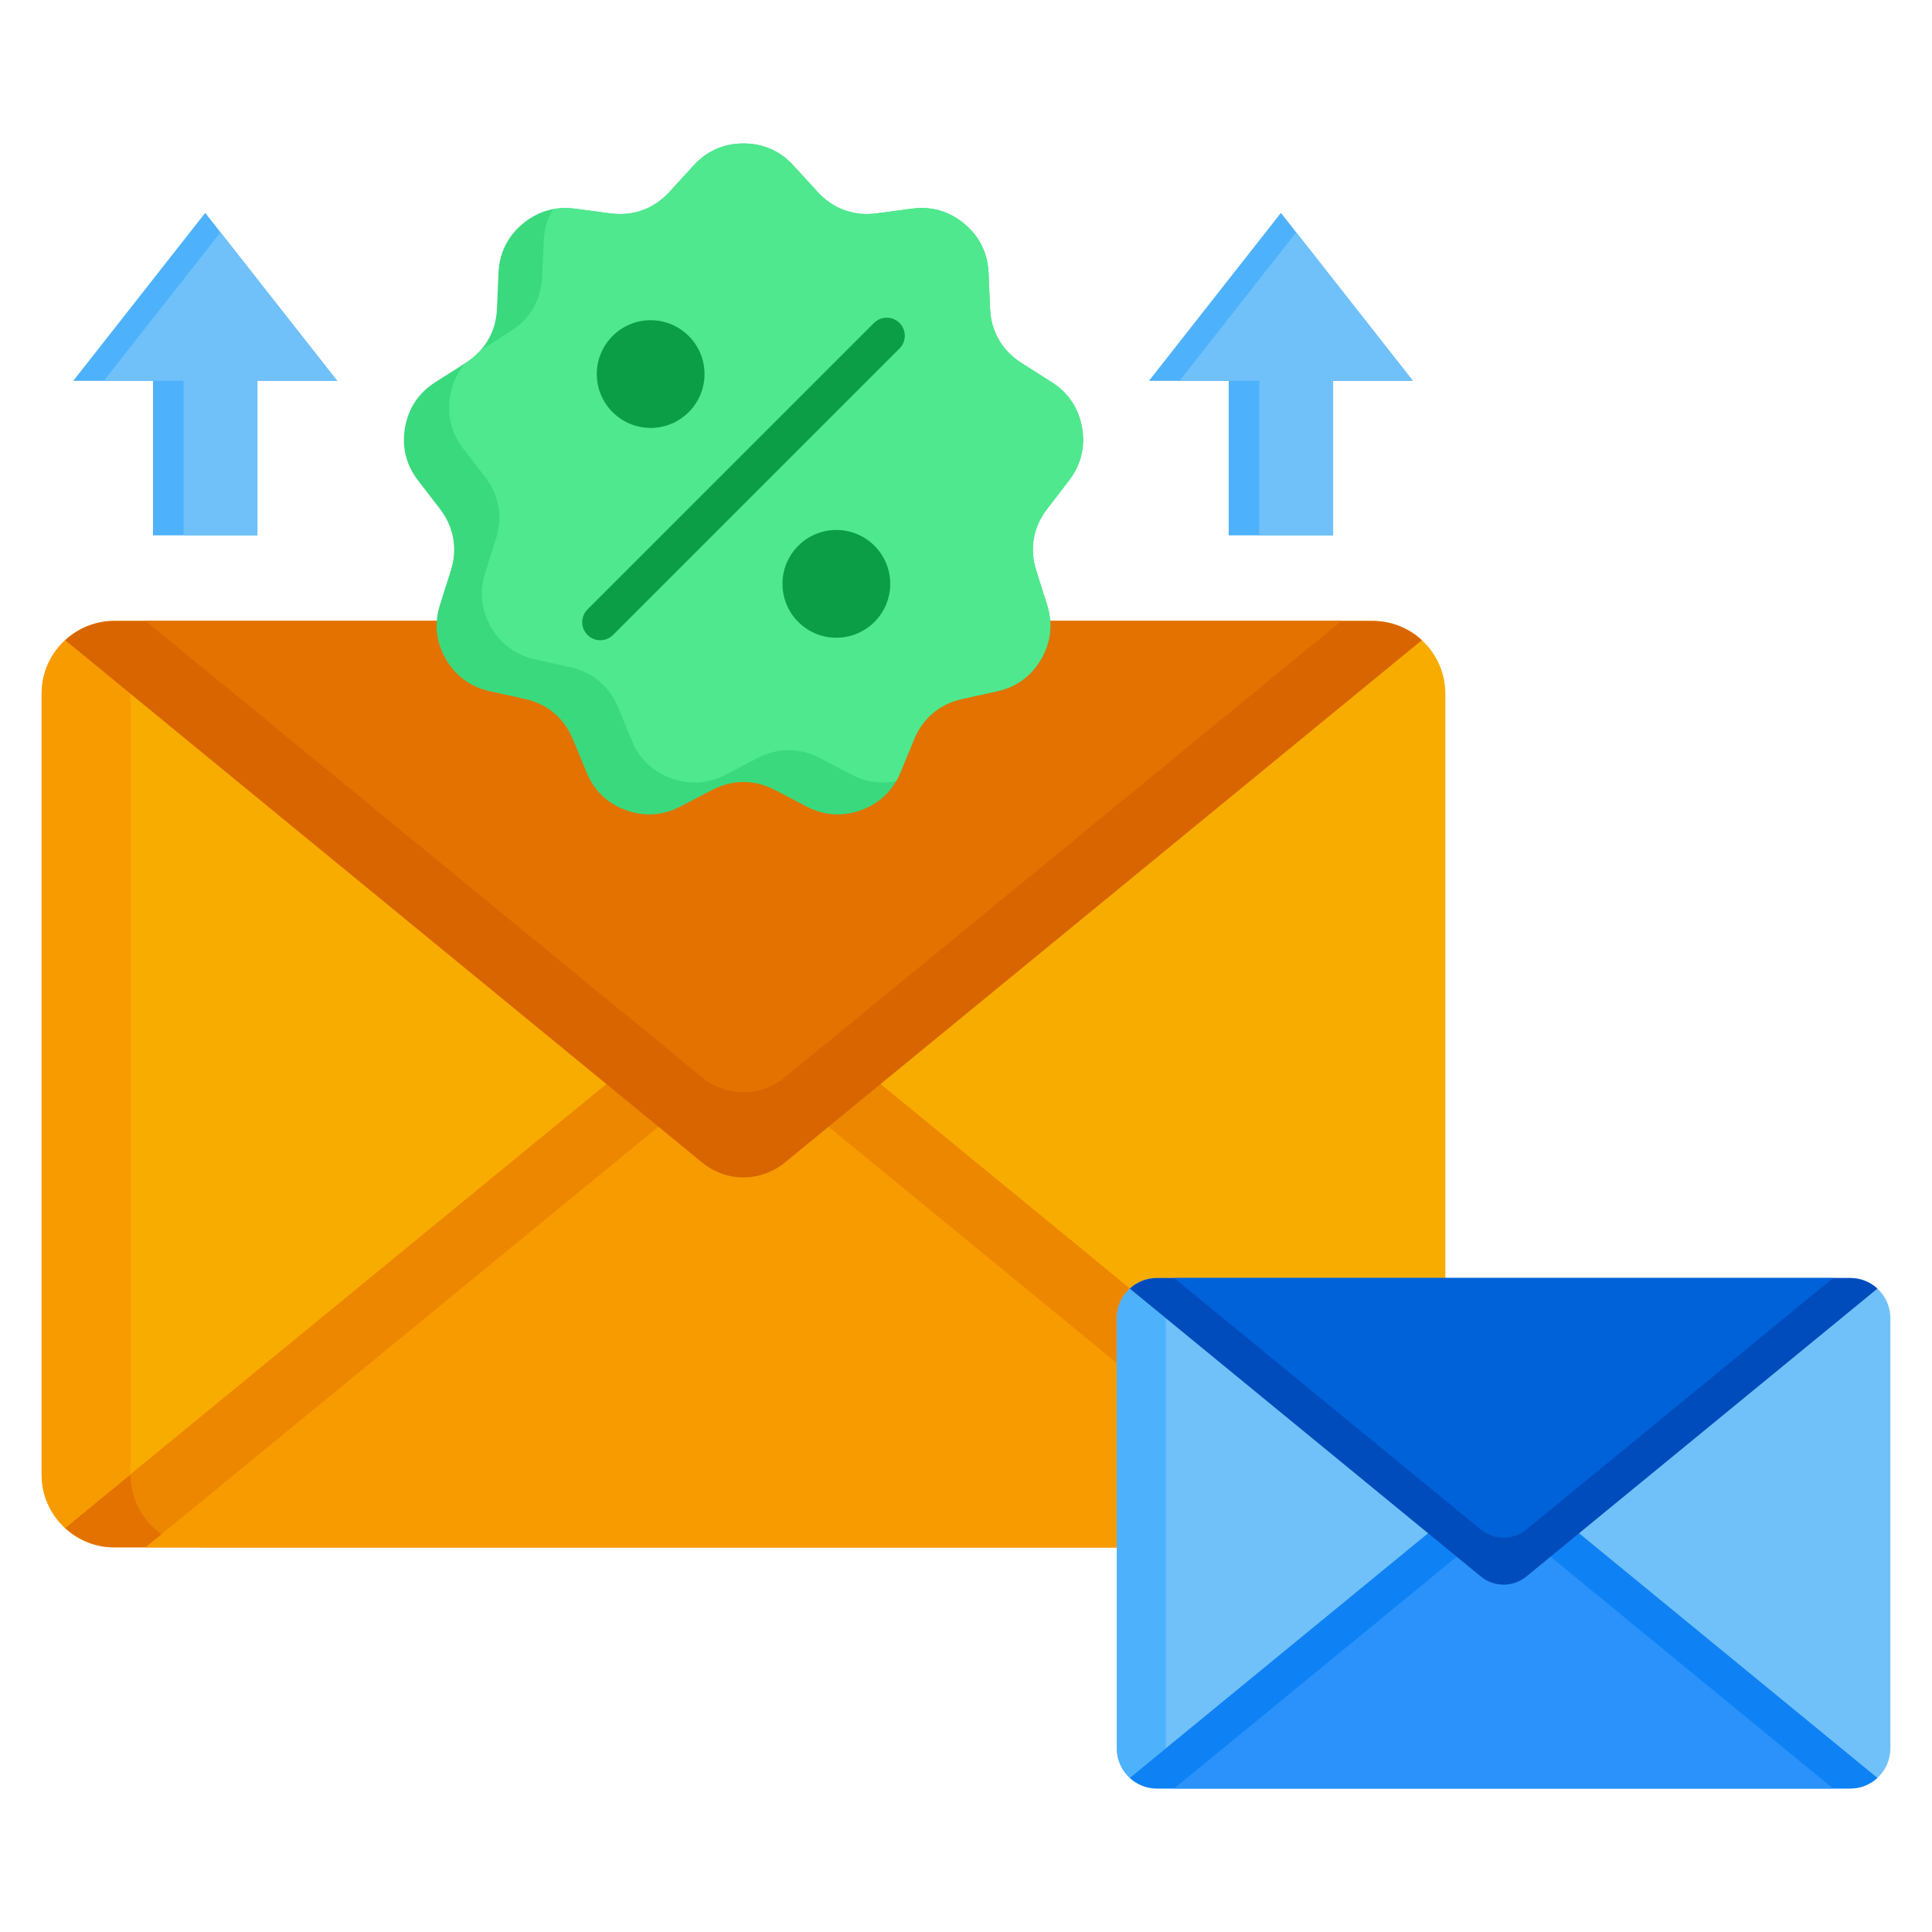
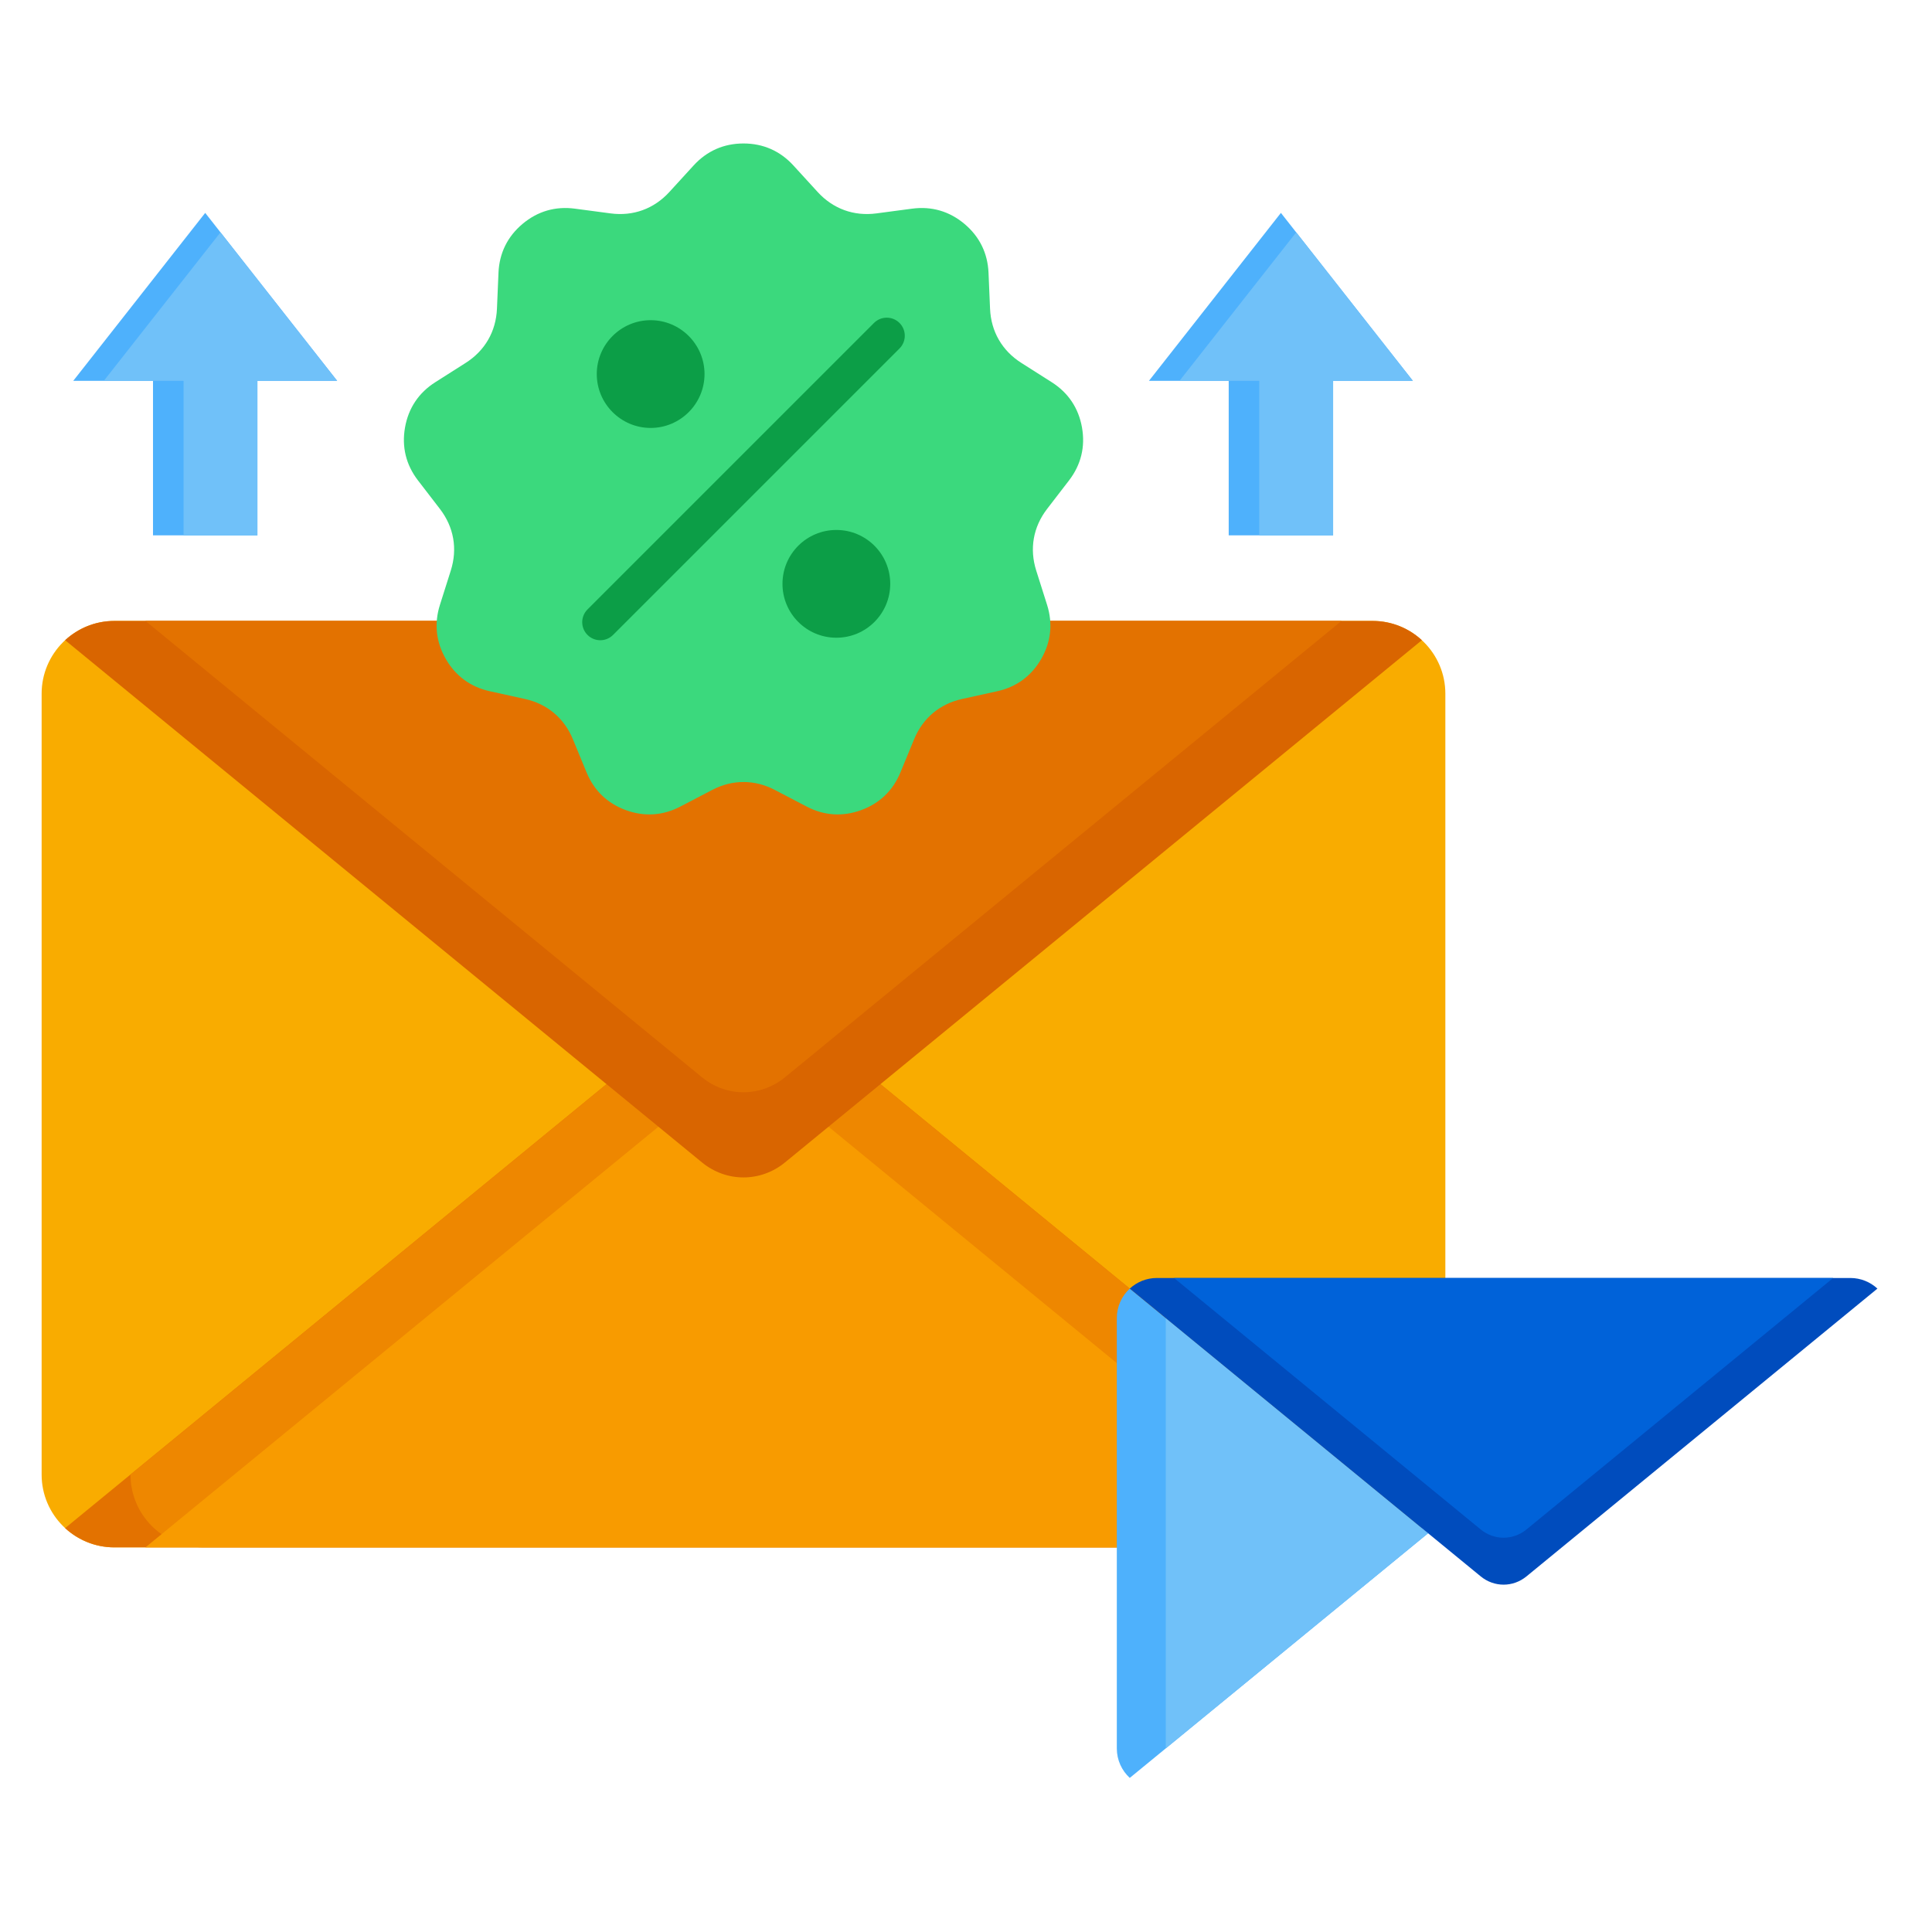
<svg xmlns="http://www.w3.org/2000/svg" id="Layer_1" height="512" viewBox="0 0 512 512" width="512" data-name="Layer 1">
  <g fill-rule="evenodd">
    <g>
      <path d="m11.033 287.311v103.493c0 10.612 8.655 19.266 19.267 19.266h333.466c10.612 0 19.267-8.655 19.267-19.266v-206.986c0-10.612-8.655-19.266-19.267-19.266h-333.466c-10.612 0-19.267 8.655-19.267 19.266z" fill="#f9ac00" />
-       <path d="m17.259 169.657 143.479 117.654-143.478 117.654c-3.824-3.525-6.227-8.571-6.227-14.161v-206.986c0-5.59 2.402-10.636 6.226-14.161z" fill="#f89b00" />
      <path d="m34.584 183.863 126.154 103.448-126.154 103.447v-103.447z" fill="#f9ac00" />
      <path d="m376.806 404.965-168.778-138.4c-6.459-5.296-15.532-5.296-21.991 0l-168.777 138.4c3.436 3.167 8.018 5.106 13.04 5.106h333.466c5.022 0 9.605-1.939 13.04-5.106z" fill="#e37200" />
      <path d="m376.806 404.965-168.778-138.4c-6.459-5.296-15.532-5.296-21.991 0l-151.453 124.193v.045c0 10.612 8.655 19.267 19.267 19.267h309.962c5.004-.012 9.569-1.949 12.993-5.106z" fill="#ee8700" />
      <path d="m38.548 410.071h316.97l-147.477-120.933c-6.466-5.302-15.55-5.302-22.017 0z" fill="#f89b00" />
      <path d="m376.806 169.657-168.778 138.4c-6.458 5.296-15.532 5.296-21.99 0l-168.778-138.4c3.436-3.167 8.018-5.106 13.04-5.106h333.466c5.022 0 9.605 1.939 13.04 5.106z" fill="#d96500" />
      <path d="m38.548 164.551h316.97l-147.477 120.933c-6.466 5.302-15.55 5.302-22.017 0z" fill="#e37200" />
    </g>
-     <path d="m295.967 406.329v57.032c0 5.848 4.77 10.618 10.618 10.618h183.764c5.848 0 10.618-4.77 10.618-10.618v-114.065c0-5.848-4.769-10.617-10.618-10.617h-183.764c-5.848 0-10.618 4.77-10.618 10.617z" fill="#70c1f9" />
    <path d="m299.399 341.493 79.067 64.836-79.067 64.836c-2.107-1.943-3.431-4.723-3.431-7.804v-114.065c0-3.08 1.324-5.861 3.431-7.803z" fill="#4eb1fc" />
    <path d="m308.946 349.322 69.52 57.007-69.52 57.007v-57.007z" fill="#70c1f9" />
-     <path d="m497.536 471.165-93.01-76.269c-3.559-2.918-8.559-2.918-12.118 0l-93.01 76.269c1.894 1.745 4.419 2.814 7.186 2.814h183.764c2.767 0 5.293-1.069 7.186-2.814z" fill="#0e82f5" />
-     <path d="m311.131 473.979h174.674l-81.271-66.643c-3.563-2.922-8.57-2.922-12.133 0z" fill="#2a92fa" />
    <path d="m497.536 341.493-93.009 76.269c-3.559 2.919-8.559 2.919-12.118 0l-93.009-76.269c1.893-1.745 4.419-2.814 7.186-2.814h183.765c2.767 0 5.293 1.069 7.186 2.814z" fill="#004cbd" />
    <path d="m311.131 338.679h174.674l-81.271 66.643c-3.563 2.922-8.57 2.922-12.133 0z" fill="#0062d9" />
  </g>
  <g>
    <g fill-rule="evenodd">
      <path d="m210.256 43.847 6.432 7.035c4.078 4.46 9.587 6.465 15.578 5.67l9.449-1.255c5.169-.686 9.878.683 13.872 4.034 3.994 3.352 6.16 7.751 6.382 12.96l.405 9.523c.256 6.038 3.188 11.115 8.289 14.357l8.045 5.112c4.4 2.797 7.127 6.873 8.033 12.007s-.263 9.897-3.441 14.03l-5.812 7.555c-3.684 4.79-4.702 10.565-2.879 16.326l2.877 9.087c1.574 4.971 1.042 9.846-1.564 14.361-2.607 4.515-6.564 7.413-11.655 8.535l-9.308 2.052c-5.901 1.301-10.393 5.07-12.699 10.656l-3.638 8.811c-1.99 4.819-5.53 8.212-10.43 9.996-4.899 1.783-9.793 1.46-14.415-.953l-8.45-4.411c-5.357-2.797-11.22-2.797-16.578 0l-8.45 4.411c-4.622 2.413-9.515 2.736-14.415.953s-8.44-5.176-10.43-9.995l-3.637-8.811c-2.306-5.586-6.798-9.355-12.699-10.656l-9.308-2.052c-5.092-1.123-9.048-4.02-11.655-8.536-2.607-4.515-3.138-9.39-1.565-14.361l2.877-9.087c1.824-5.761.806-11.535-2.879-16.326l-5.811-7.555c-3.179-4.133-4.347-8.896-3.442-14.03.905-5.135 3.632-9.211 8.033-12.007l8.045-5.112c5.1-3.241 8.032-8.319 8.289-14.357l.405-9.523c.221-5.209 2.388-9.609 6.382-12.96s8.703-4.721 13.872-4.034l9.449 1.255c5.99.795 11.5-1.21 15.578-5.67l6.431-7.035c3.518-3.848 8.006-5.826 13.22-5.826s9.702 1.978 13.22 5.826z" fill="#3bd97d" />
-       <path d="m210.256 43.847 6.432 7.035c4.078 4.46 9.587 6.465 15.578 5.67l9.449-1.255c5.168-.686 9.877.683 13.871 4.034 3.994 3.352 6.16 7.751 6.382 12.961l.405 9.523c.257 6.038 3.188 11.115 8.289 14.357l8.045 5.112c4.4 2.797 7.127 6.873 8.033 12.007s-.263 9.897-3.441 14.03l-5.812 7.556c-3.684 4.79-4.702 10.564-2.879 16.325l2.877 9.087c1.574 4.971 1.043 9.846-1.564 14.362-2.607 4.515-6.564 7.413-11.655 8.535l-9.308 2.052c-5.901 1.301-10.393 5.07-12.699 10.656l-3.638 8.811c-.337.815-.718 1.589-1.142 2.321-3.99.825-7.944.248-11.718-1.722l-8.45-4.411c-5.357-2.796-11.22-2.797-16.577 0l-8.45 4.411c-4.622 2.413-9.516 2.736-14.415.953-4.9-1.783-8.44-5.176-10.43-9.996l-3.637-8.81c-2.306-5.586-6.798-9.355-12.699-10.656l-9.308-2.052c-5.092-1.123-9.048-4.02-11.655-8.536-2.607-4.515-3.138-9.39-1.564-14.361l2.877-9.087c1.824-5.761.806-11.535-2.879-16.325l-5.811-7.555c-3.179-4.133-4.347-8.896-3.442-14.03.594-3.368 1.971-6.28 4.09-8.674 1.461-.93 2.791-2.036 3.942-3.333l8.046-5.112c5.101-3.241 8.033-8.319 8.289-14.356l.405-9.523c.132-3.114.96-5.938 2.457-8.423 1.857-.351 3.8-.396 5.811-.129l9.449 1.255c5.991.795 11.5-1.21 15.578-5.67l6.431-7.035c3.518-3.848 8.006-5.826 13.22-5.826s9.702 1.978 13.22 5.826z" fill="#4fe88e" />
      <path d="m231.614 85.587c1.867-1.867 4.895-1.867 6.763 0 1.867 1.868 1.867 4.896 0 6.763l-75.918 75.918c-1.868 1.867-4.895 1.867-6.763 0-1.868-1.868-1.868-4.895 0-6.763z" fill="#0c9e47" />
      <path d="m172.429 113.409c7.864 0 14.278-6.414 14.278-14.278s-6.414-14.278-14.278-14.278-14.278 6.414-14.278 14.278 6.414 14.278 14.278 14.278z" fill="#0c9e47" />
    </g>
    <circle cx="221.644" cy="154.725" fill="#0c9e47" r="14.278" />
  </g>
  <path d="m353.288 100.923v40.942h-27.668v-40.942h-21.136l34.97-44.506 34.969 44.506z" fill="#4eb1fc" fill-rule="evenodd" />
  <path d="m353.288 100.923v40.942h-19.568v-40.942h-8.1-13.036l30.92-39.352 30.919 39.352h-13.035z" fill="#70c1f9" fill-rule="evenodd" />
  <g fill-rule="evenodd">
    <path d="m68.216 100.923v40.942h-27.668v-40.942h-21.136l34.97-44.506 34.969 44.506z" fill="#4eb1fc" />
    <path d="m68.216 100.923v40.942h-19.569v-40.942h-8.099-13.036l30.92-39.352 30.919 39.352h-13.035z" fill="#70c1f9" />
  </g>
</svg>